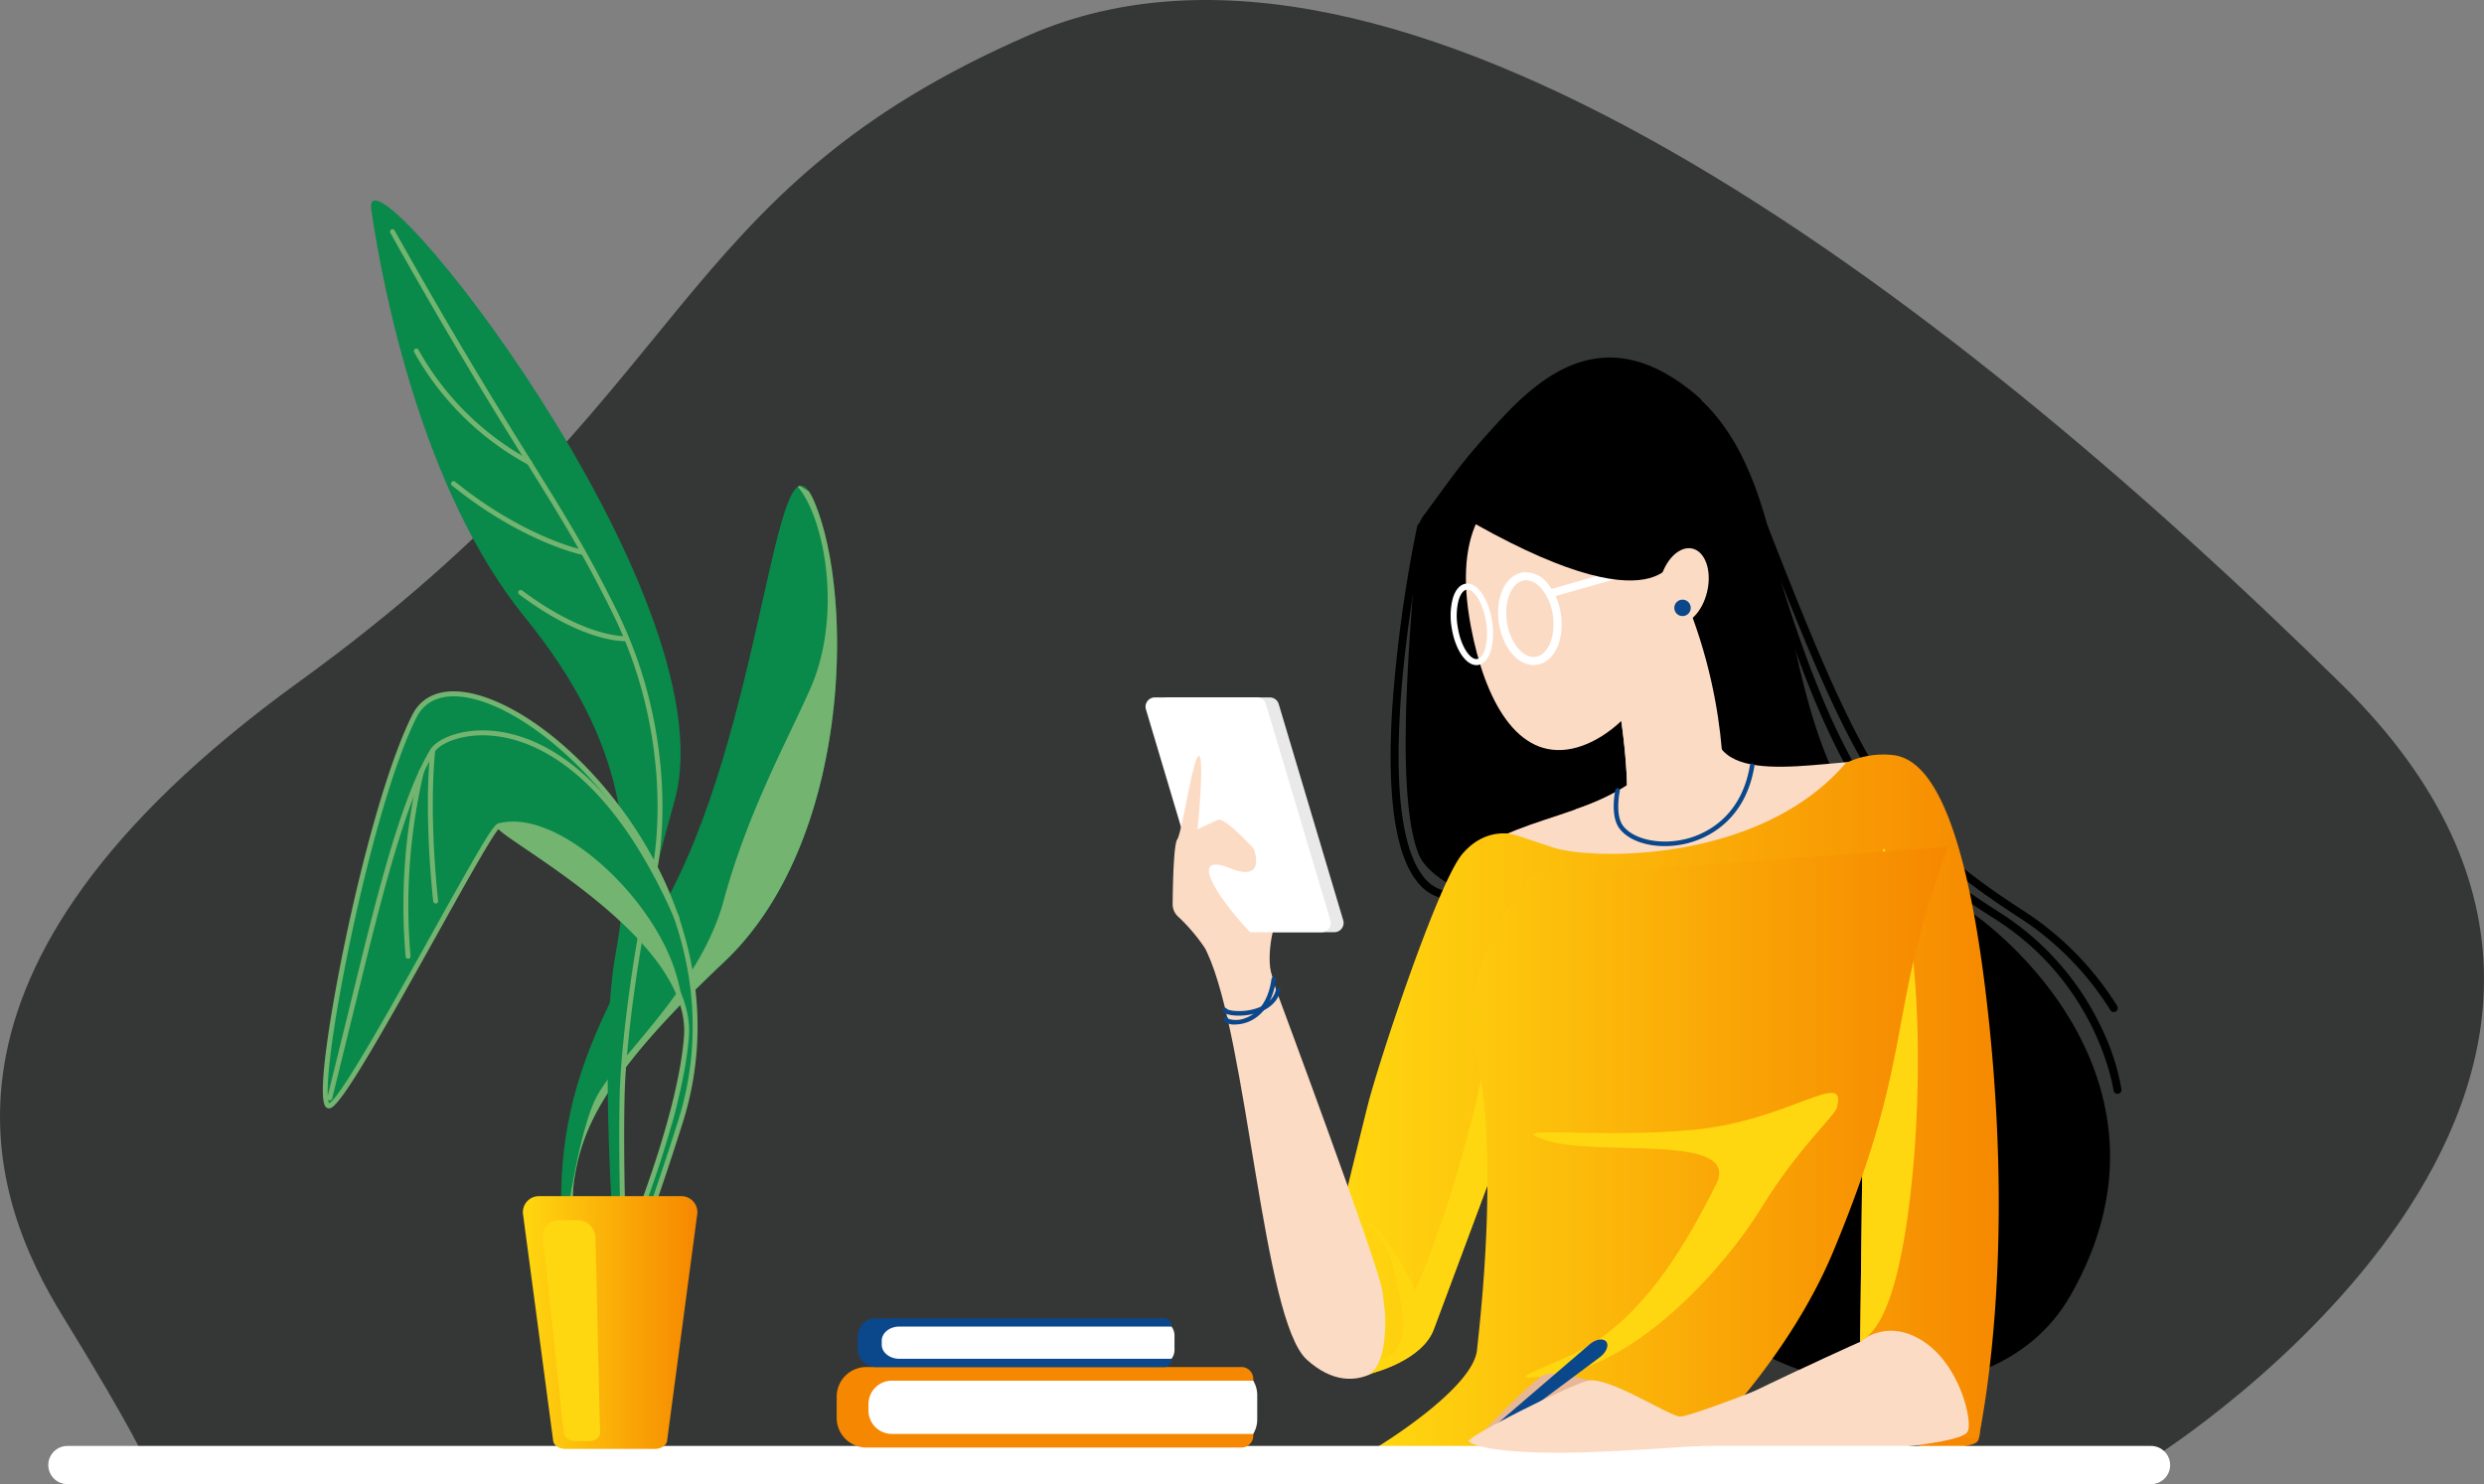
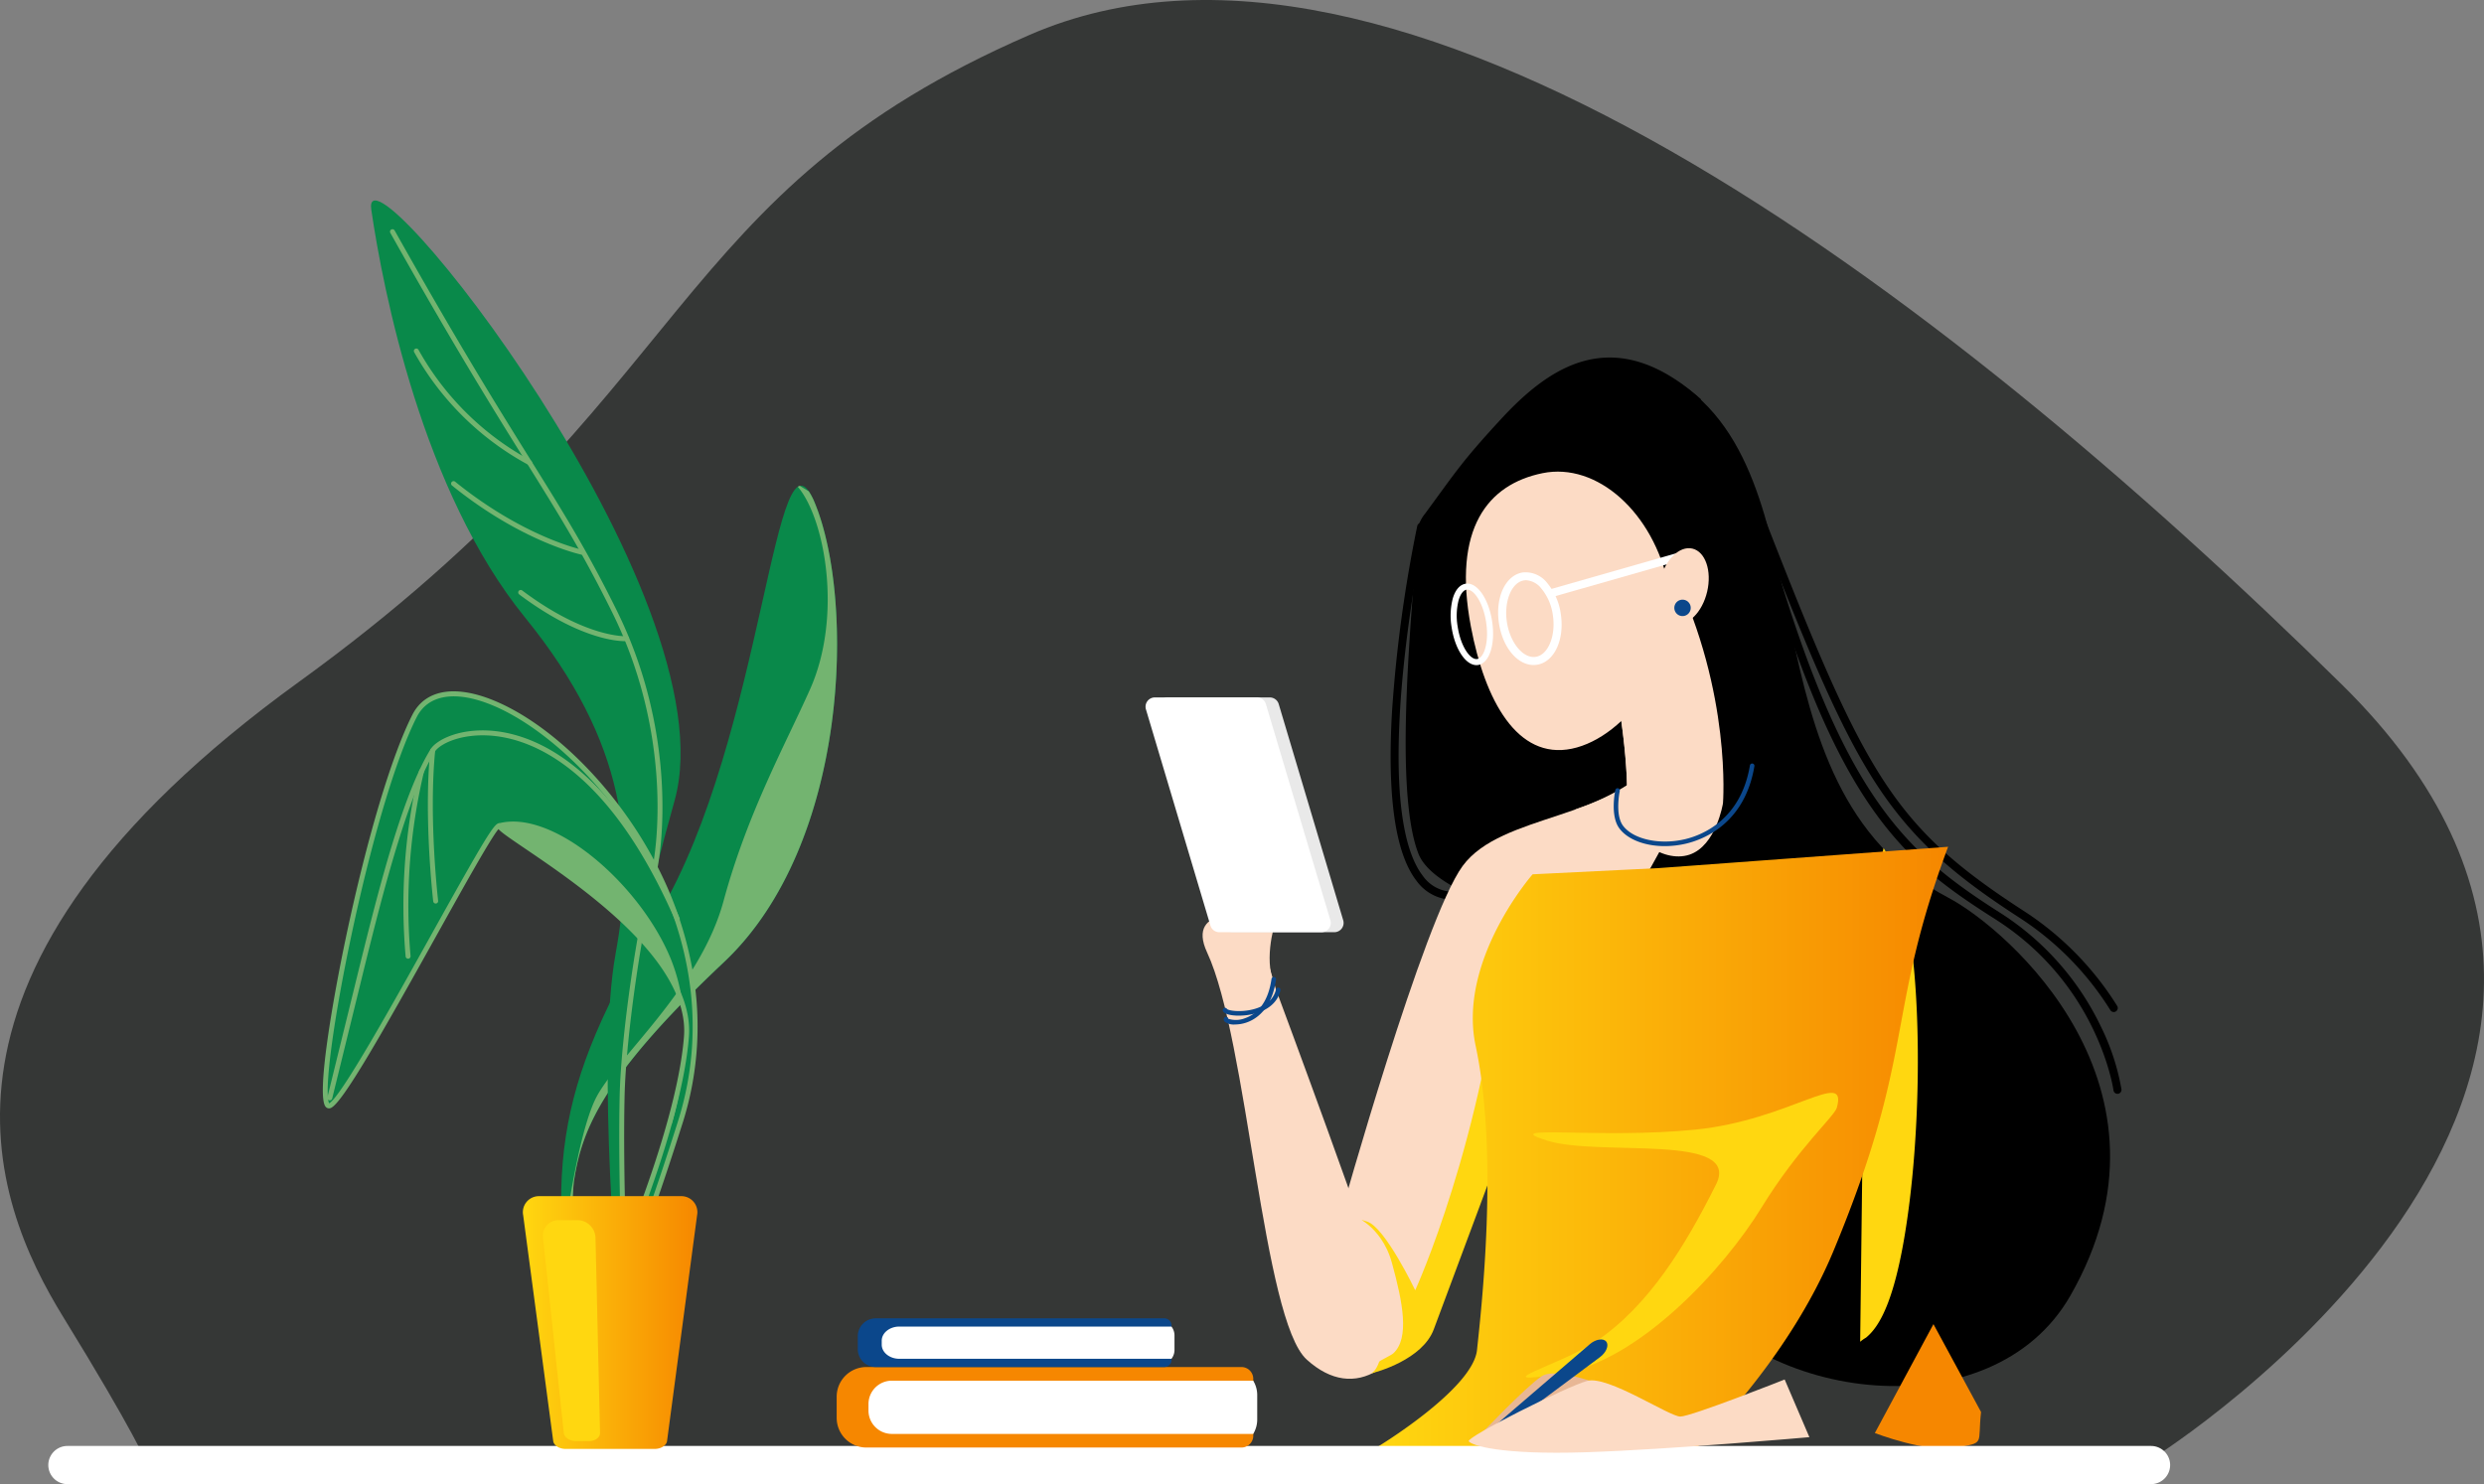
<svg xmlns="http://www.w3.org/2000/svg" width="547.17" height="327.019" viewBox="0 0 547.17 327.019">
  <rect x="0" y="0" width="547.17" height="327.019" fill="#808080" stroke="none" />
  <defs>
    <linearGradient id="a" x1="1" y1="0.5" x2="0" y2="0.5" gradientUnits="objectBoundingBox">
      <stop offset="0" stop-color="#f68700" />
      <stop offset="1" stop-color="#ffd710" />
    </linearGradient>
  </defs>
  <g transform="translate(0 0)">
    <path d="M2687.232,5782.083s130.751-82.13,41.393-170.174-208.94-178.06-289.1-143.236-72.949,78.846-160.993,142.579-67.676,114.326-51.907,139.951,18.4,32.2,18.4,32.2Z" transform="translate(-2212.694 -5461)" fill="#353736" />
    <path d="M2382.343,5528.242c-19.361-17.245-33.581-6.958-44.169,4.537-8.439,9.164-9.617,11.195-16.591,20.69a8.328,8.328,0,0,0-1.863,4.723c-.2,10.5-5.565,54.873.4,70.187,6.958,17.849,92.775,26.017,92.775,26.017Z" transform="translate(-2007.675 -5440.284)" />
    <g transform="translate(306.326 115.207)">
      <path d="M2393.072,5628.96a.885.885,0,0,0,.043-1.769,8.219,8.219,0,0,1-6.336-3.5c-9.622-12.466-4.211-54.087.5-76.715a.884.884,0,1,0-1.731-.361,303.38,303.38,0,0,0-5.546,40.755c-1.1,18.766.7,31.349,5.375,37.4a10.03,10.03,0,0,0,7.648,4.187Z" transform="translate(-2379.689 -5545.913)" />
    </g>
    <path d="M2278.779,5522.037c37.21,20.572,14.52,90.153,61.715,114.961,13.075,6.872,53.245,41.749,26.926,87.732-17.217,30.08-68.674,23.6-85.615-3.025S2278.779,5522.037,2278.779,5522.037Z" transform="translate(-1911.372 -5439.223)" />
    <g transform="translate(385.279 108.855)">
      <path d="M2352.7,5673.387c.039,0,.077,0,.118-.007a.883.883,0,0,0,.76-.993,50.871,50.871,0,0,0-4.553-13.866,60.836,60.836,0,0,0-22.269-25.083c-21.837-13.9-36.332-26.993-53.469-91.549a.884.884,0,0,0-1.71.453c8.282,31.2,16.493,52.284,25.841,66.369,8.681,13.077,17.613,19.363,28.388,26.22,22.684,14.435,25.988,37.458,26.019,37.689A.883.883,0,0,0,2352.7,5673.387Z" transform="translate(-2271.548 -5541.23)" />
    </g>
    <g transform="translate(383.162 103.712)">
      <path d="M2354.6,5656.722a.886.886,0,0,0,.747-1.357,67.425,67.425,0,0,0-20.426-20.825c-30.667-19.83-35.742-31.231-61.069-96.535a.884.884,0,1,0-1.648.64c12.663,32.65,20.231,51.783,28.509,65.342,8.89,14.563,18.923,22.775,33.248,32.04a65.64,65.64,0,0,1,19.892,20.282A.886.886,0,0,0,2354.6,5656.722Z" transform="translate(-2272.148 -5537.439)" />
    </g>
    <path d="M2351.766,5554.041c12.812,26.608,10.841,50.754,10.841,50.754s-1.477,9.362-7.392,11.333-14.289-3.943-13.8-11.827-1.972-27.1-4.927-34S2351.766,5554.041,2351.766,5554.041Z" transform="translate(-1983.074 -5427.804)" fill="#fcdbc5" />
    <path d="M2317.743,5695.4c-.806,7.261,1.009,6.655-5.445,7.865s-17.95-3.226-17.95-3.226l12.909-24Z" transform="translate(-1881.361 -5384.277)" fill="#f68700" />
-     <path d="M2307.263,5580.917c3.629,11.8,30.856,2.721,40.385,5.445s17.7,42.653,19.059,78.5-.454,64.436-4.084,68.973-63.528,6.353-68.972,4.538,45.376-24.5,45.376-24.5,3.176-41.747-.908-63.075-40.84-49.46-40.84-49.46Z" transform="translate(-1929.276 -5418.216)" fill="#fcdbc5" />
    <path d="M2445.122,5583.591c-9.529,14.521-34.486,12.707-43.108,24.5s-26.772,76.686-26.772,76.686l-19.057-65.794s-15.455-2.6-10.437,8.166c8.926,19.145,12.255,80.911,21.935,89.684,10.766,9.755,21.479,1.815,27.525-15.265,5.848-16.523,20.42-52.184,30.856-65.8s21.781-35.395,21.781-35.395Z" transform="translate(-2079.841 -5417.261)" fill="#fcdbc5" />
-     <path d="M2402.646,5585.422c-19.059,22.235-56.267,21.327-64.435,18.6l-8.168-2.723s-6.353-2.268-11.8,4.084-18.6,46.284-20.873,55.359-5.9,24.05-5.9,24.05,9.736,11.686,9.736,23.482-4.135,11.9-4.135,11.9,12.1-2.71,14.819-9.971,27.226-73.056,27.226-73.056l67.612,1.361-.908,74.418s5.9-5.444,14.066,0,10.891,18.151,9.53,19.965,2.723,1.815,2.723.454,7.713-34.487,2.268-88.939-15.883-60.35-21.782-60.8A19.171,19.171,0,0,0,2402.646,5585.422Z" transform="translate(-1996.071 -5417.277)" fill="url(#a)" />
    <g transform="translate(299.974 205.64)">
      <path d="M2392.29,5683.558a.7.7,0,0,1-.2.043Z" transform="translate(-2388.491 -5587.235)" fill="#ffd710" />
      <path d="M2368.919,5676.095c3.934,1.21,10.589,15.127,10.589,15.127s15.127-32.976,19.664-78.657l5.4,30.99c-7.454,20.012-19.152,51.414-20.986,56.3-2.49,6.641-12.534,9.411-13.911,9.719.377-.127,1.209-.63,1.9-2.624.4-.363,2.669-1.424,3.095-1.814,3.629-3.327,2.117-11.194-.3-19.966S2364.986,5674.885,2368.919,5676.095Z" transform="translate(-2367.739 -5612.565)" fill="#ffd710" style="mix-blend-mode:multiply;isolation:isolate" />
    </g>
    <path d="M2304.61,5633.026l7.5-34.287c8.169,11.5,9.077,50.826,5.749,77.75-2.73,22.081-6.812,27.812-9.617,30.113a8.213,8.213,0,0,0-1.283.908l.908-74.418Z" transform="translate(-1897.206 -5411.857)" fill="#ffd710" style="mix-blend-mode:multiply;isolation:isolate" />
    <path d="M2425.348,5598.518c-13.917,37.513-6.958,45.077-25.27,89.106-10.228,24.591-29.948,43.108-29.948,43.108a125.3,125.3,0,0,1-35.848,2.723c-19.965-1.361-34.583-2.733-34.583-2.733s20.97-12.7,21.878-21.317,4.845-42.819-.3-67.022c-4.016-18.9,12.549-37.8,12.549-37.8l27.679-1.362Z" transform="translate(-1996.226 -5411.936)" fill="url(#a)" />
    <path d="M2386.059,5641.738c2.42-8.772-10.286,2.724-31.16,4.842s-44.169-1.21-32.672,2.42,42.958-1.815,37.211,9.681c-6.765,13.528-14.752,26.622-26.32,34.488-7.563,5.143-25.714,9.983-8.168,7.261s36.3-23.295,44.472-36.6S2385.519,5643.694,2386.059,5641.738Z" transform="translate(-1981.442 -5397.678)" fill="#ffd710" style="mix-blend-mode:multiply;isolation:isolate" />
    <path d="M2352.953,5600.374c-.185-9.057-2.394-24.513-4.979-30.547-2.119-4.943,6.639-11.148,11.776-14.272l4.344-.186q.994,2.164,1.863,4.3c4.586,30.116-9.141,42.562-15.691,45.065a19.809,19.809,0,0,1-8.7.957A52.823,52.823,0,0,0,2352.953,5600.374Z" transform="translate(-1994.557 -5427.33)" fill="#fcdbc5" style="mix-blend-mode:multiply;isolation:isolate" />
    <g transform="translate(355.464 168.231)">
      <path d="M2342.383,5603.2a20.494,20.494,0,0,0,4.83-.585c3.785-.924,12.819-4.431,14.919-17.034a.5.5,0,0,0-.989-.166c-2,12.015-10.575,15.349-14.168,16.226-5.583,1.362-11.5.1-13.777-2.93-1.824-2.43-.73-7.609-.719-7.661a.5.5,0,0,0-.979-.212c-.05.229-1.2,5.677.9,8.474C2334.256,5601.786,2338.09,5603.2,2342.383,5603.2Z" transform="translate(-2331.14 -5584.993)" fill="#0b478b" />
    </g>
    <path d="M2345.765,5571.748c3.077,16.254,10.187,29.366,22.217,26.9s24.677-19.641,21.348-35.845-15.78-27.336-27.81-24.866S2341.665,5550.089,2345.765,5571.748Z" transform="translate(-2021.759 -5433.674)" fill="#fcdbc5" />
    <path d="M2391.348,5621.93s22.235,59.748,23.294,65.95-1.059,10.134-1.665,10.134-19.512-32.37-19.512-32.37Z" transform="translate(-2110.161 -5403.583)" fill="#fcdbc5" />
    <path d="M2415.718,5623.6c-1.816-6.051,1.008-13.715,1.008-13.715l-8.067,1.009Z" transform="translate(-2135.438 -5407.879)" fill="#fcdbc5" />
    <g transform="translate(252.338 153.675)">
      <path d="M2414.092,5625.993H2436.6a2.043,2.043,0,0,0,1.958-2.625l-14.21-47.646a2.045,2.045,0,0,0-1.958-1.458h-22.511a2.042,2.042,0,0,0-1.957,2.626l14.21,47.645A2.041,2.041,0,0,0,2414.092,5625.993Z" transform="translate(-2395.014 -5574.264)" fill="#e9e9e9" />
      <path d="M2416.171,5625.993h22.51a2.043,2.043,0,0,0,1.958-2.625l-14.211-47.646a2.041,2.041,0,0,0-1.957-1.458h-22.51a2.041,2.041,0,0,0-1.956,2.626l14.209,47.645A2.041,2.041,0,0,0,2416.171,5625.993Z" transform="translate(-2399.919 -5574.264)" fill="#fff" />
    </g>
-     <path d="M2422.64,5636.762c-.665-7.857-7.47-15.222-10.061-17.571a3.724,3.724,0,0,1-1.221-2.791c.038-3.916.212-13.163,1.02-14.242,1.031-1.374,3.611-19.077,4.814-18.39s-.345,16.155-.345,16.155,2.921-1.375,4.468-2.062,7.906,6.359,7.906,6.359,2.982,7.533-5.17,4.307c-9.68-3.833-2.42,6.857,4.034,13.714,5.318,5.65.793,6.9.793,6.9l-4.3-.171Z" transform="translate(-2153.051 -5417.206)" fill="#fcdbc5" />
    <g transform="translate(269.555 215.274)">
      <path d="M2411.281,5630.129a7.894,7.894,0,0,0,2.333-.364c2.094-.652,5.75-2.758,6.718-9.527a.5.5,0,0,0-.993-.144c-.826,5.79-3.635,7.9-5.843,8.655a5.462,5.462,0,0,1-3.677.121.5.5,0,0,0-.963-.117.708.708,0,0,0,.16.752A3.311,3.311,0,0,0,2411.281,5630.129Z" transform="translate(-2408.808 -5619.665)" fill="#0b478b" />
    </g>
    <g transform="translate(269.339 217.617)">
      <path d="M2411.617,5627.567a14.34,14.34,0,0,0,2.029-.147c3.89-.564,6.5-2.539,7.153-5.415a.5.5,0,1,0-.978-.223c-.624,2.744-3.121,3.912-5.1,4.408-2.78.694-5.392.266-5.7-.1a.492.492,0,0,0-.678-.183.508.508,0,0,0-.186.69C2408.524,5627.266,2409.984,5627.567,2411.617,5627.567Z" transform="translate(-2408.084 -5621.393)" fill="#0b478b" />
    </g>
    <g transform="translate(330.005 126.08)">
      <path d="M2370.253,5574.377a4.915,4.915,0,0,0,.741-.056c3.818-.585,6.125-5.51,5.251-11.212a13.392,13.392,0,0,0-2.954-6.757,6.031,6.031,0,0,0-5.412-2.37c-3.817.583-6.122,5.508-5.249,11.212C2363.446,5570.527,2366.712,5574.377,2370.253,5574.377Zm-1.649-18.683a4.629,4.629,0,0,1,3.357,1.825,11.608,11.608,0,0,1,2.536,5.857c.7,4.564-1.028,8.776-3.771,9.2s-5.65-3.081-6.348-7.646,1.027-8.776,3.769-9.2A2.993,2.993,0,0,1,2368.6,5555.695Z" transform="translate(-2362.445 -5553.926)" fill="#fff" />
    </g>
    <g transform="translate(319.547 128.587)">
      <path d="M2379.253,5573.743a2.508,2.508,0,0,0,.362-.027c2.5-.384,3.856-4.616,3.087-9.64s-3.337-8.665-5.83-8.274c-1.288.2-2.3,1.376-2.853,3.319a15.318,15.318,0,0,0-.233,6.321C2374.518,5570.22,2376.874,5573.743,2379.253,5573.743Zm-2.012-16.632c1.472,0,3.476,2.833,4.14,7.167.689,4.5-.483,7.888-1.968,8.116s-3.616-2.656-4.3-7.155a14,14,0,0,1,.2-5.753c.4-1.389,1.042-2.25,1.771-2.362A1.2,1.2,0,0,1,2377.241,5557.111Z" transform="translate(-2373.57 -5555.773)" fill="#fff" />
    </g>
    <g transform="translate(341.11 121.259)">
      <path d="M2342.3,5560.612a.879.879,0,0,0,.243-.036l29.647-8.47a.884.884,0,0,0-.484-1.7l-29.648,8.471a.884.884,0,0,0,.243,1.735Z" transform="translate(-2341.412 -5550.373)" fill="#fff" />
    </g>
-     <path d="M2343.848,5548.79c45.883,27.025,48.4,8.875,48.4,8.875l-2.722-25.815-27.229,1.512Z" transform="translate(-2023.03 -5435.723)" />
    <path d="M2338.907,5557.176c-1.067,4.568.391,8.815,3.256,9.485s6.054-2.492,7.122-7.061-.391-8.815-3.256-9.484S2339.975,5552.608,2338.907,5557.176Z" transform="translate(-1973.235 -5429.238)" fill="#fcdbc5" />
    <path d="M2341.484,5560.195a1.807,1.807,0,1,0,1.807-1.808A1.806,1.806,0,0,0,2341.484,5560.195Z" transform="translate(-1972.668 -5426.253)" fill="#0b478b" />
    <path d="M2267.858,5704.236h458.974a4.206,4.206,0,0,0,0-8.412H2267.858a4.206,4.206,0,1,0,0,8.412Z" transform="translate(-2253.009 -5377.218)" fill="#fff" />
    <path d="M2384.033,5687.7s-12.4-5.445-16.034-3.025-14.117,13.514-14.117,13.514Z" transform="translate(-2028.424 -5381.418)" fill="#e8b795" />
    <path d="M2355.22,5701.144c.236.3.587.419.784.271l25.524-19c1.374-1.023,2.028-2.589,1.368-3.416s-2.332-.531-3.632.585l-24.136,20.735C2354.94,5700.48,2354.984,5700.85,2355.22,5701.144Z" transform="translate(-2029.079 -5383.389)" fill="#0b478b" />
    <path d="M2391.812,5685.03s-20.572,8.167-22.992,8.167-15.933-9.076-20.47-7.865-26.723,12.4-26.118,13.311,6.958,3.025,25.715,2.421,49.311-3.327,49.311-3.327Z" transform="translate(-1998.691 -5381.069)" fill="#fcdbc5" />
    <path d="M6.538,0H89.159a2.605,2.605,0,0,1,2.605,2.605V15.135a2.6,2.6,0,0,1-2.6,2.6H6.537A6.537,6.537,0,0,1,0,11.2V6.538A6.538,6.538,0,0,1,6.538,0Z" transform="translate(184.302 301.217)" fill="#f68700" />
    <path d="M2417,5685.221h79.608a6.1,6.1,0,0,1,.886,3.157v5.42a6.1,6.1,0,0,1-.886,3.157H2417a5.153,5.153,0,0,1-5.139-5.138v-1.459A5.154,5.154,0,0,1,2417,5685.221Z" transform="translate(-2220.556 -5381.001)" fill="#fff" />
    <path d="M3.954,0H67.529a1.576,1.576,0,0,1,1.576,1.576V9.155a1.576,1.576,0,0,1-1.576,1.576H3.954A3.954,3.954,0,0,1,0,6.776V3.954A3.954,3.954,0,0,1,3.954,0Z" transform="translate(188.95 290.485)" fill="#0b478b" />
    <path d="M2429.166,5676.436h59.951a3.168,3.168,0,0,1,.668,1.911v3.277a3.165,3.165,0,0,1-.668,1.911h-59.951c-2.127,0-3.869-1.4-3.869-3.109v-.881C2425.3,5677.835,2427.038,5676.436,2429.166,5676.436Z" transform="translate(-2231.071 -5384.135)" fill="#fff" />
    <g transform="translate(71.11 44.174)">
      <path d="M2484.88,5738.757c-8.746-48-6.832-65.163,16.6-104.337s25.665-112.081,34.5-90.7,7.643,75.081-20.036,101.14-31.4,37.726-33.047,48.333,3.952,43.205,3.952,43.205Z" transform="translate(-2427.587 -5477.034)" fill="#09894a" />
      <path d="M2480.119,5707.816c-.014-.186-.025-.367-.039-.55.512-3.937,3.294-24.189,7.141-32.179,4.271-8.871,23-24.311,28.254-43.693s13.586-34.407,19.053-46.651c7.219-16.166,3.273-37.658-2.694-44.639a1.506,1.506,0,0,1,.437-.2l1.982,1.2a14.181,14.181,0,0,1,1.343,2.607c8.831,21.383,7.642,75.081-20.035,101.14s-31.4,37.725-33.048,48.333a62.292,62.292,0,0,0,0,12.314Z" transform="translate(-2427.208 -5477.023)" fill="#73b470" />
      <path d="M2564.115,5746.812c-6.507-56.4-4.339-75.926,8.244-121.048s-69.419-147.948-66.815-130.159,11.28,62.043,33.841,89.81,24.3,50.329,19.958,74.192.867,79.4.867,79.4l2.6,9.979Z" transform="translate(-2494.865 -5493.559)" fill="#09894a" />
      <g transform="translate(14.79 6.319)">
        <path d="M2559.892,5721.714h.02a.544.544,0,0,0,.524-.565c-.007-.175-.652-17.561-.328-31.833s4.2-38.764,6.551-47.174c2.144-7.656,4.841-33.333-8.249-59.849-6.521-13.208-11.724-21.559-18.927-33.117-7.119-11.423-15.98-25.639-30.036-50.683a.544.544,0,0,0-.948.533c14.068,25.065,22.935,39.294,30.061,50.727,7.186,11.53,12.378,19.862,18.874,33.021,12.938,26.209,10.29,51.529,8.177,59.074-2.369,8.461-6.264,33.08-6.59,47.441-.325,14.307.322,31.725.328,31.9A.545.545,0,0,0,2559.892,5721.714Z" transform="translate(-2508.426 -5498.216)" fill="#73b470" />
      </g>
      <path d="M2569.684,5738.49c-3.9-37.745-4.559-19.13,11.658-70.417,18.559-58.7-47.67-110.811-58.516-89.551s-23.429,88.075-18.656,85.9,36.445-64.211,37.312-61.609,42.953,24.3,41.218,46.424-17.789,57.271-17.789,57.271l.434,32.411Z" transform="translate(-2502.602 -5464.973)" fill="#09894a" />
      <g transform="translate(0 108.16)">
        <path d="M2565.47,5738.627l.055,0,4.339-.434a.545.545,0,0,0,.487-.6c-.452-4.36-.868-8.032-1.2-10.982-1.818-16.026-1.818-16.026,3.156-29.755,2.248-6.2,5.326-14.7,9.682-28.474a70.193,70.193,0,0,0,2.5-31.729,81.328,81.328,0,0,0-9.672-27.777c-8.59-15.352-22.109-28.54-34.442-33.6-8.569-3.512-15.1-2.37-17.908,3.138-4.6,9.025-10.108,27.5-14.724,49.426-2.664,12.653-6.58,34.689-4.356,37.016a.963.963,0,0,0,1.135.208c2.6-1.185,11.225-16.4,23.119-37.758,5.965-10.711,12.118-21.762,13.78-23.668.669.744,2.359,1.909,5.861,4.285,11.789,8,36.319,24.634,35,41.417-1.708,21.777-17.581,56.737-17.741,57.087a.538.538,0,0,0-.049.233l.434,31.426a.543.543,0,0,0,.544.538Zm3.741-1.467-3.205.322-.423-30.711c1-2.215,16.111-35.994,17.785-57.342,1.365-17.415-23.519-34.292-35.477-42.4-2.841-1.927-5.524-3.746-5.772-4.249a.637.637,0,0,0-.543-.436c-1.053-.1-3.133,3.329-14.888,24.438-8.436,15.15-19.965,35.857-22.561,37.268-.2-.325-.791-2.1.358-11.265.829-6.624,2.351-15.34,4.284-24.54,4.6-21.913,10.088-40.354,14.666-49.329,2.521-4.94,8.545-5.9,16.526-2.624,21.627,8.863,54.762,48.193,40.986,91.763-4.347,13.753-7.421,22.237-9.666,28.432-5.061,13.967-5.061,13.967-3.215,30.246C2568.4,5729.7,2568.784,5733.055,2569.211,5737.16Z" transform="translate(-2502.728 -5573.276)" fill="#73b470" />
      </g>
      <path d="M2512.121,5710.949h19.69c1.353,0,2.563-.77,2.691-1.728l6.615-49.735a3.531,3.531,0,0,0-3.38-4.229h-31.543a3.531,3.531,0,0,0-3.379,4.229l6.615,49.735C2509.559,5710.179,2510.769,5710.949,2512.121,5710.949Z" transform="translate(-2458.677 -5435.866)" fill="url(#a)" />
      <path d="M2525.847,5707.843h2.82c1.378,0,2.488-.8,2.465-1.792l-1-42.961a4.013,4.013,0,0,0-3.894-3.937h-4.275a3.44,3.44,0,0,0-3.384,3.937l4.567,42.961C2523.256,5707.045,2524.469,5707.843,2525.847,5707.843Z" transform="translate(-2470.067 -5434.476)" fill="#ffd710" style="mix-blend-mode:multiply;isolation:isolate" />
      <g transform="translate(38.605 136.851)">
        <path d="M2505.362,5647.439l-.347-.606a125.116,125.116,0,0,0,3.021-13.477A68.643,68.643,0,0,1,2505.362,5647.439Z" transform="translate(-2467.2 -5580.532)" fill="#73b470" />
        <path d="M2543.314,5624.973a40.54,40.54,0,0,1,2.489,9.824c-5.812-19.079-38.176-36.3-40.278-39.207l-.373-.731C2517.306,5591.463,2536.745,5608.547,2543.314,5624.973Z" transform="translate(-2505.152 -5594.423)" fill="#73b470" />
      </g>
      <g transform="translate(0.991 116.76)">
        <path d="M2506.161,5661.134a.546.546,0,0,0,.529-.415l5.88-23.925c4.592-18.748,10.307-42.079,16.722-52.465,1.057-1.712,5.677-4.026,12.221-3.565,8.843.625,25.89,6.736,40.694,40.621a.545.545,0,0,0,1-.435c-15.035-34.412-32.528-40.628-41.617-41.272-7.07-.5-11.991,2.084-13.223,4.081-6.506,10.532-12,32.976-16.854,52.778l-5.88,23.923a.544.544,0,0,0,.4.659A.521.521,0,0,0,2506.161,5661.134Z" transform="translate(-2505.616 -5579.615)" fill="#73b470" />
      </g>
      <g transform="translate(17.751 125.244)">
        <path d="M2548.174,5627.692c.021,0,.043,0,.064,0a.547.547,0,0,0,.479-.6,127.975,127.975,0,0,1,2.943-40.541.544.544,0,1,0-1.055-.265,129.147,129.147,0,0,0-2.97,40.932A.545.545,0,0,0,2548.174,5627.692Z" transform="translate(-2547.142 -5585.867)" fill="#73b470" />
      </g>
      <g transform="translate(23.143 120.643)">
        <path d="M2546.56,5616.747a.476.476,0,0,0,.063,0,.544.544,0,0,0,.478-.6c-.022-.181-2.111-18.187-.655-33.063a.545.545,0,0,0-1.084-.107c-1.468,15,.636,33.117.658,33.3A.545.545,0,0,0,2546.56,5616.747Z" transform="translate(-2544.842 -5582.477)" fill="#73b470" />
      </g>
      <g transform="translate(20.046 32.601)">
        <path d="M2555.1,5543.314a.545.545,0,0,0,.235-1.036,62.105,62.105,0,0,1-24.724-24.406.545.545,0,0,0-.959.516,63.263,63.263,0,0,0,25.212,24.873A.533.533,0,0,0,2555.1,5543.314Z" transform="translate(-2529.588 -5517.586)" fill="#73b470" />
      </g>
      <g transform="translate(28.259 61.84)">
        <path d="M2549.911,5555.336a.544.544,0,0,0,.108-1.077c-.127-.026-12.877-2.759-28.02-15a.544.544,0,1,0-.684.847c15.366,12.422,28.356,15.2,28.484,15.222A.516.516,0,0,0,2549.911,5555.336Z" transform="translate(-2521.113 -5539.136)" fill="#73b470" />
      </g>
      <g transform="translate(43.043 85.821)">
        <path d="M2537.364,5568.095c.223,0,.355-.009.395-.011a.545.545,0,0,0-.08-1.087c-.088.008-8.875.486-22.958-10.076a.545.545,0,0,0-.654.872C2527,5567.491,2535.462,5568.095,2537.364,5568.095Z" transform="translate(-2513.849 -5556.812)" fill="#73b470" />
      </g>
    </g>
  </g>
</svg>